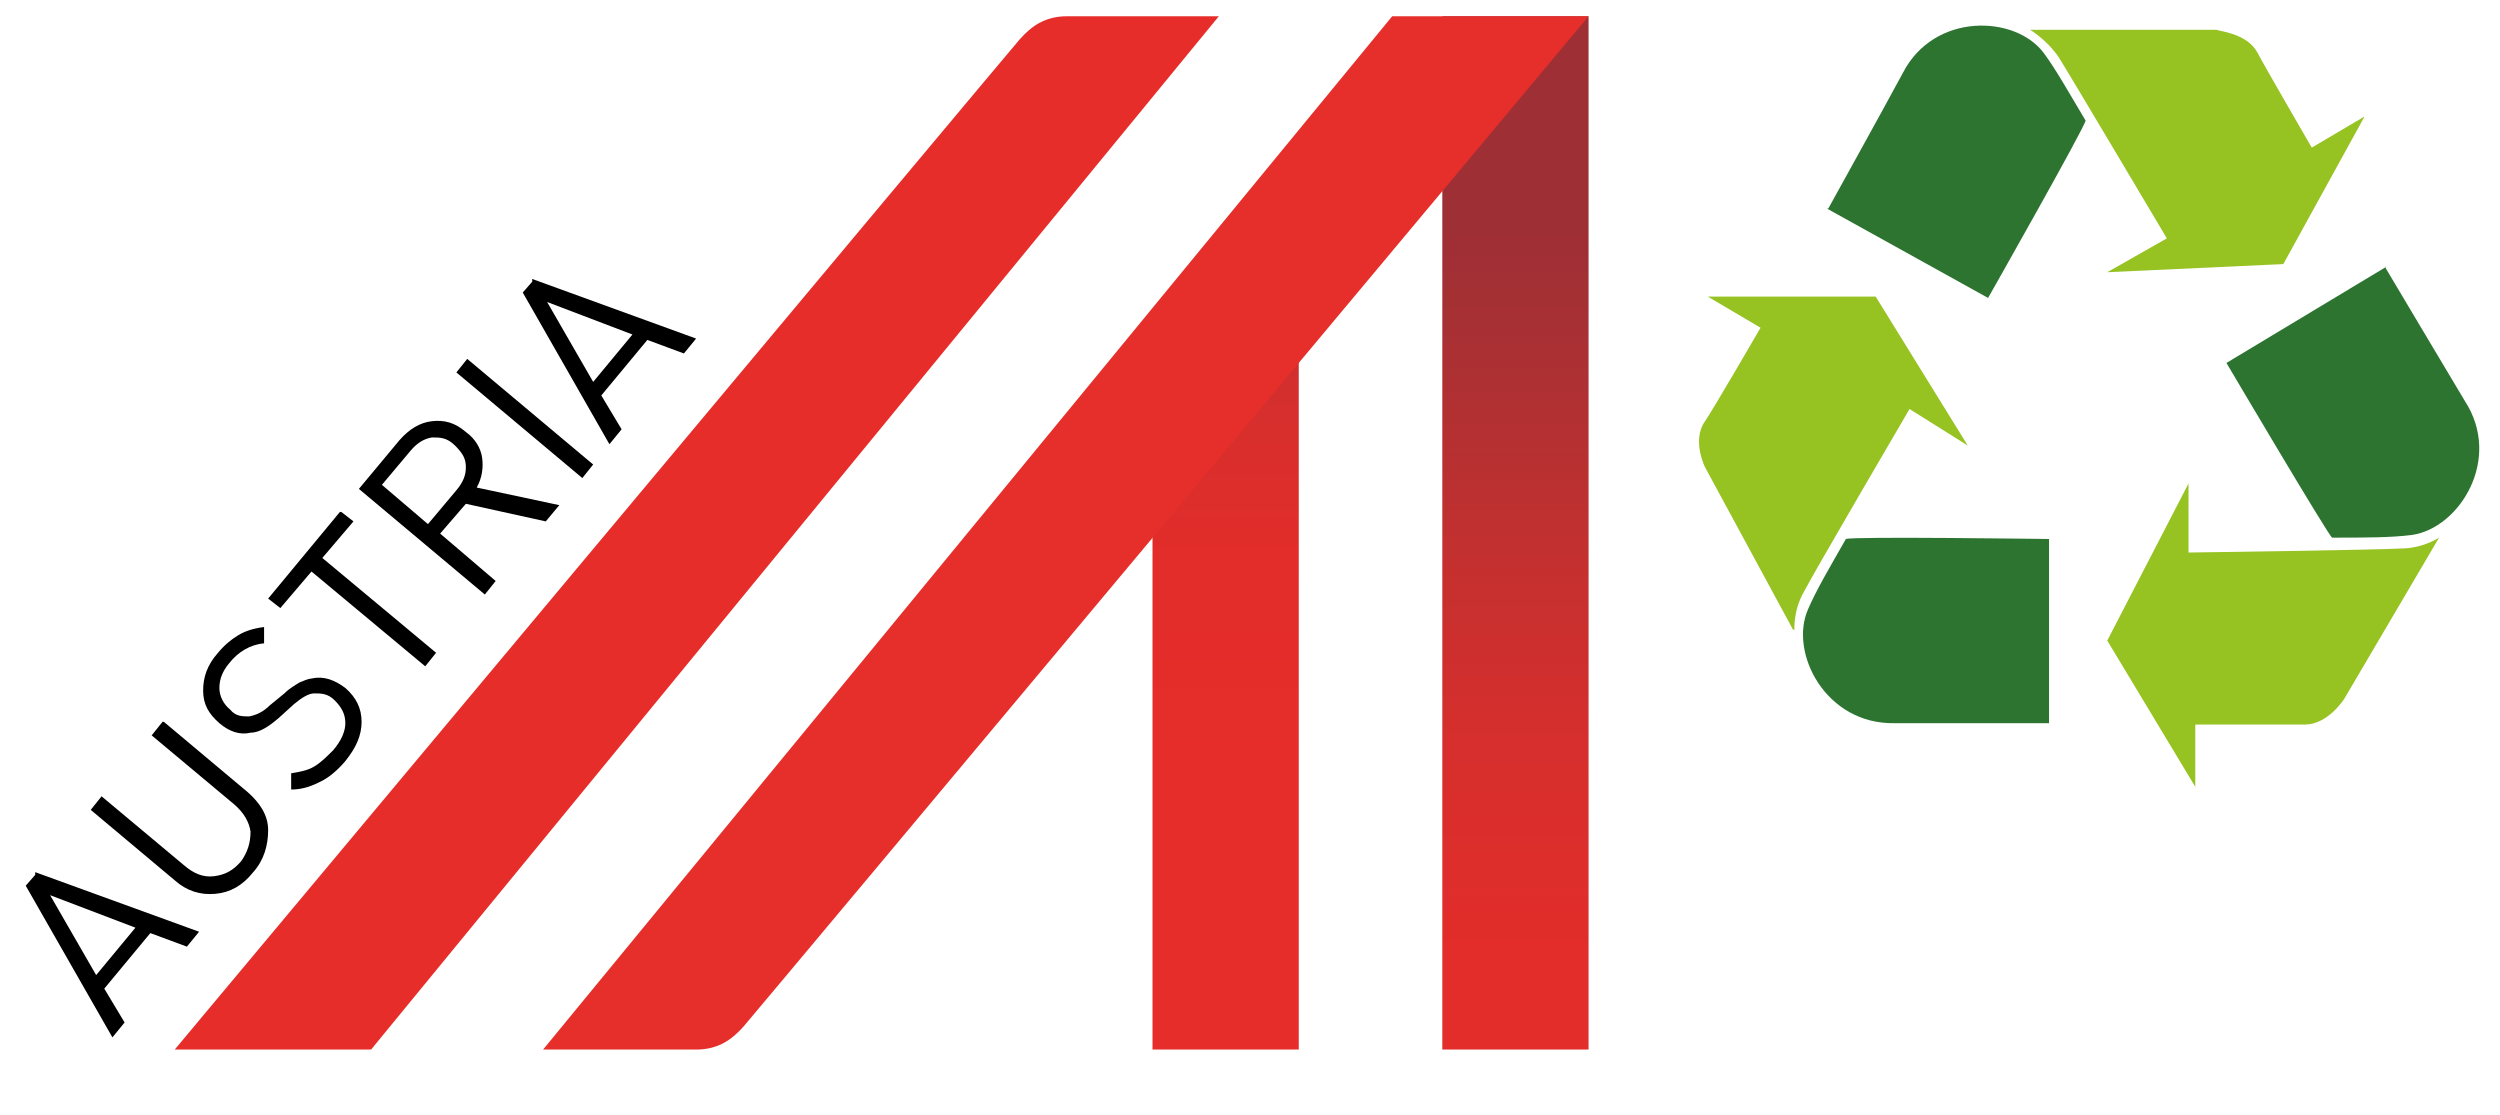
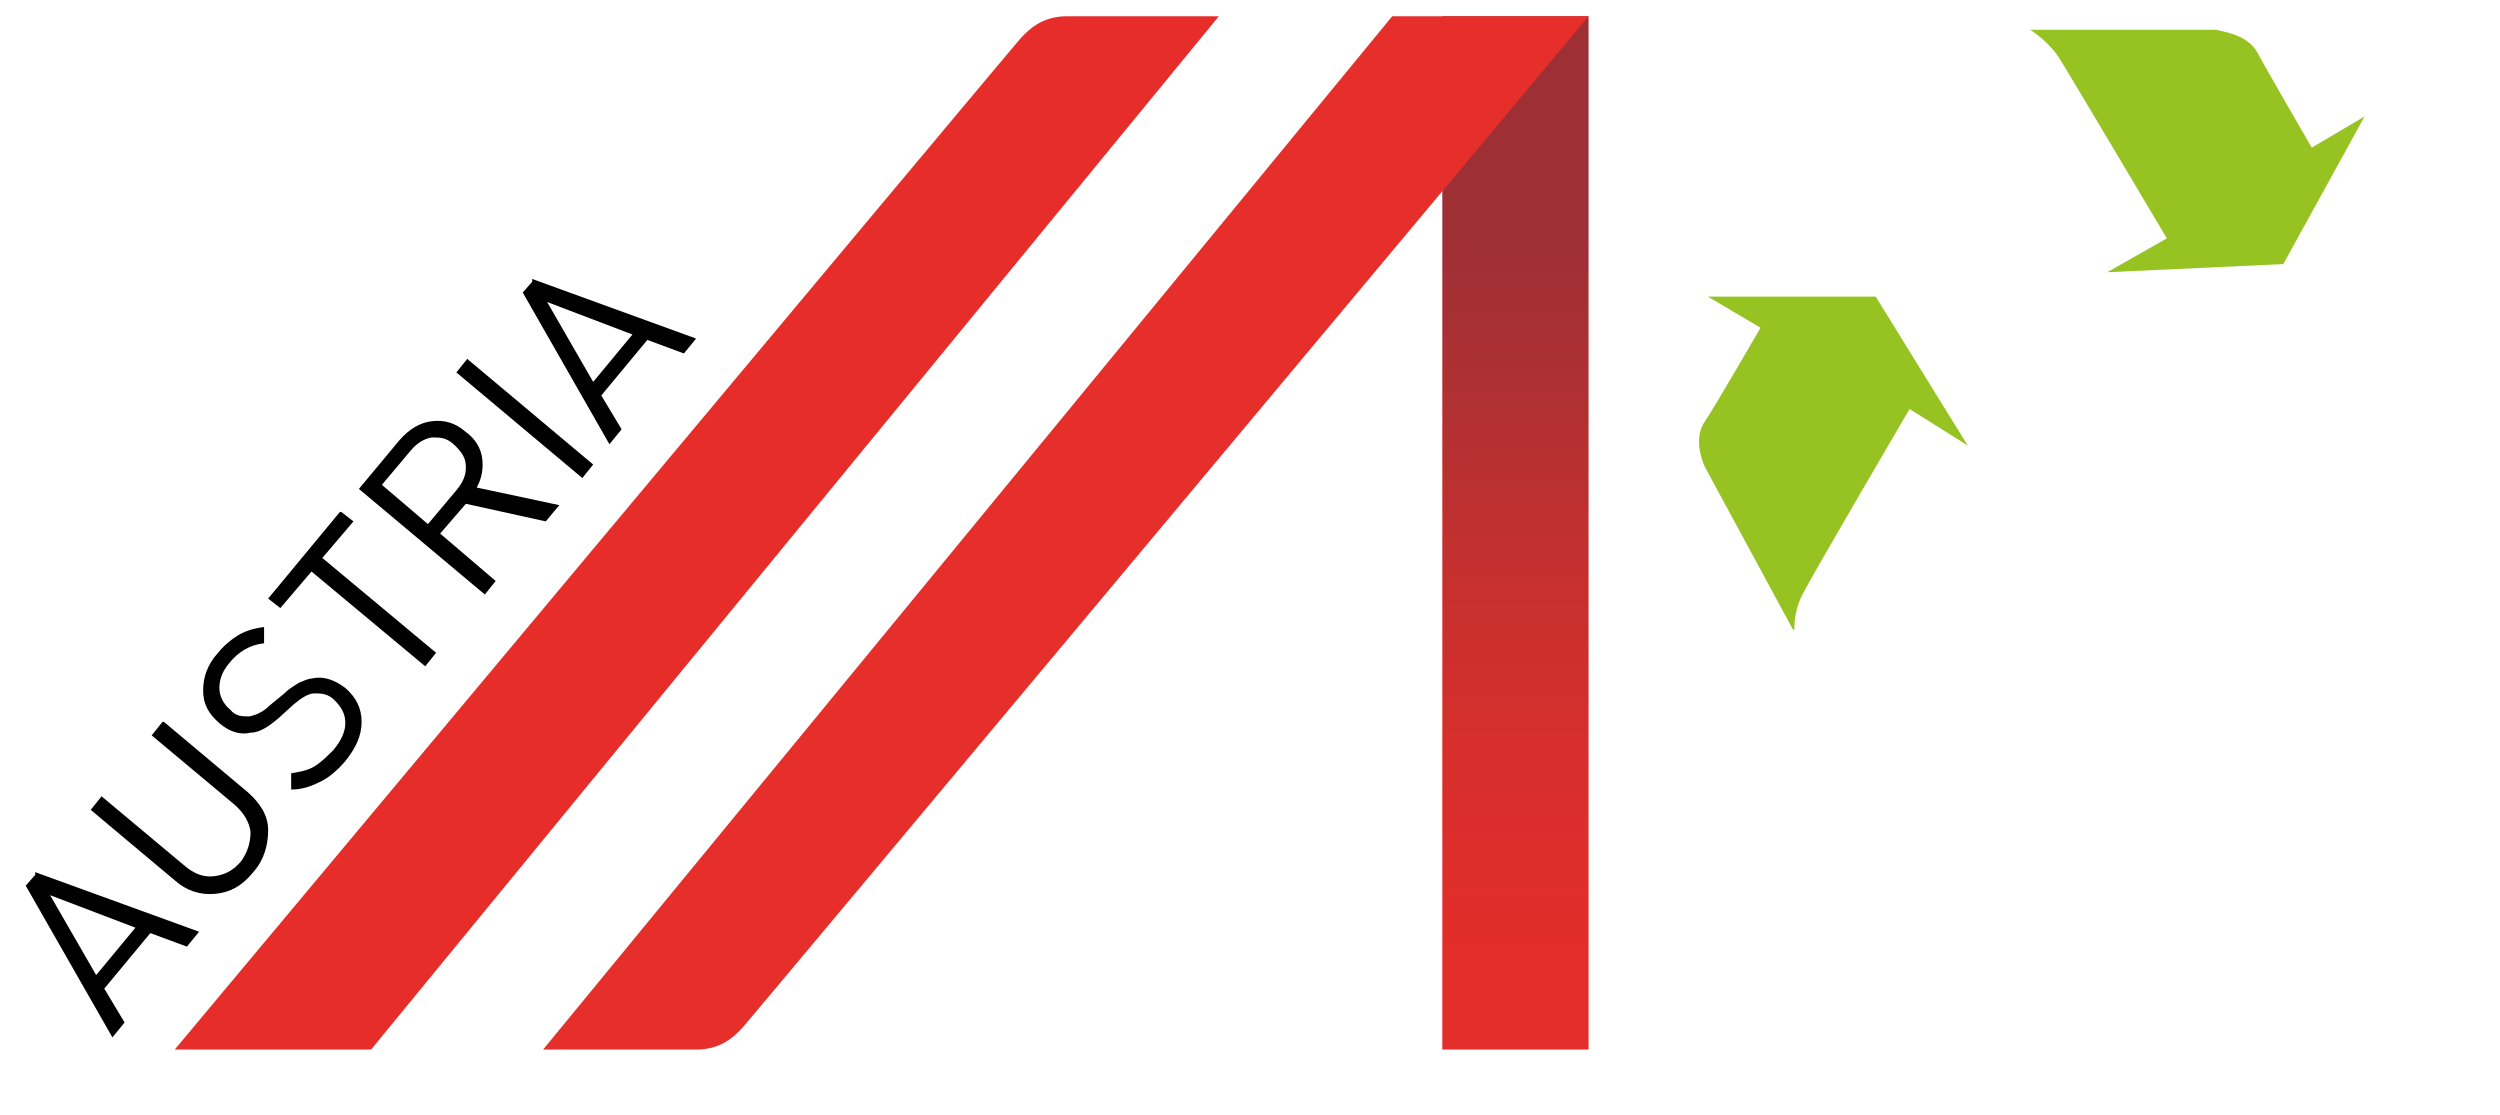
<svg xmlns="http://www.w3.org/2000/svg" version="1.1" viewBox="0 0 184.6 82.3">
  <defs>
    <style>
      .cls-1 {
        fill: none;
      }

      .cls-2 {
        clip-path: url(#clippath-1);
      }

      .cls-3 {
        fill: #96c222;
      }

      .cls-4 {
        fill: #2d7431;
      }

      .cls-5 {
        fill: url(#Unbenannter_Verlauf);
      }

      .cls-6 {
        fill: #e62f2b;
      }

      .cls-7 {
        fill: #e62d29;
      }

      .cls-8 {
        clip-path: url(#clippath);
      }

      .cls-9 {
        fill: url(#Unbenannter_Verlauf_2);
      }
    </style>
    <clipPath id="clippath">
-       <rect class="cls-1" x="85.1" y="24.3" width="10.8" height="53.2" />
-     </clipPath>
+       </clipPath>
    <linearGradient id="Unbenannter_Verlauf" data-name="Unbenannter Verlauf" x1="-374.1" y1="9.5" x2="-373.1" y2="9.5" gradientTransform="translate(-413.9 -19808) rotate(-90) scale(53.1)" gradientUnits="userSpaceOnUse">
      <stop offset="0" stop-color="#e62d29" />
      <stop offset=".3" stop-color="#e22d2a" />
      <stop offset=".5" stop-color="#d62f2d" />
      <stop offset=".7" stop-color="#c13030" />
      <stop offset=".9" stop-color="#a73034" />
      <stop offset="1" stop-color="#9d2f35" />
    </linearGradient>
    <clipPath id="clippath-1">
      <rect class="cls-1" x="106.5" y="1.2" width="10.8" height="76.3" />
    </clipPath>
    <linearGradient id="Unbenannter_Verlauf_2" data-name="Unbenannter Verlauf 2" x1="-374.1" y1="7.4" x2="-373.1" y2="7.4" gradientTransform="translate(-450.6 -28451.2) rotate(-90) scale(76.3)" gradientUnits="userSpaceOnUse">
      <stop offset="0" stop-color="#e62d29" />
      <stop offset=".3" stop-color="#e22d2a" />
      <stop offset=".5" stop-color="#d62f2d" />
      <stop offset=".7" stop-color="#c13030" />
      <stop offset=".9" stop-color="#a73034" />
      <stop offset="1" stop-color="#9d2f35" />
    </linearGradient>
  </defs>
  <g>
    <g id="Ebene_1">
      <g>
-         <path class="cls-4" d="M134.9,15.4l11.9,6.6s7.2-12.7,7.2-13.1c-1.2-2-2.2-3.8-3.1-5-2.1-2.8-8.1-3-10.4,1.5-1.4,2.6-5.5,10-5.5,10" />
        <path class="cls-3" d="M150.1,2.2h13.6c0,.1,2.2.2,3,1.7.4.8,4,7,4,7l3.9-2.3-6,10.9-13,.6,4.4-2.5s-7.3-12.3-8-13.4c-.9-1.3-2.1-2-2.1-2" />
-         <path class="cls-4" d="M176.2,19.7l-11.8,7.1s7.5,12.7,7.8,12.9c2.4,0,4.4,0,5.9-.2,3.5-.5,6.7-5.6,3.9-9.9-1.5-2.5-5.9-9.9-5.9-9.9" />
-         <path class="cls-3" d="M180.1,39.7l-7,11.9s-1.2,1.9-2.9,1.9c-.9,0-8.1,0-8.1,0v4.6s-6.5-10.8-6.5-10.8l6-11.6v5.1c0,0,14.4-.2,15.7-.3,1.6,0,2.8-.8,2.8-.8" />
-         <path class="cls-4" d="M151.3,53.4v-13.6s-14.6-.2-15,0c-1.2,2.1-2.2,3.8-2.8,5.2-1.4,3.2,1.3,8.5,6.4,8.4,2.9,0,11.4,0,11.4,0" />
        <path class="cls-3" d="M132.4,46.5l-6.5-12s-1-2,0-3.4c.5-.7,4.1-6.9,4.1-6.9l-3.9-2.3h12.4s6.8,11,6.8,11l-4.3-2.7s-7.2,12.3-7.8,13.5c-.8,1.4-.7,2.8-.7,2.8" />
      </g>
      <g class="cls-8">
        <rect class="cls-5" x="85.1" y="24.3" width="10.8" height="53.2" />
      </g>
      <g class="cls-2">
        <rect class="cls-9" x="106.5" y="1.2" width="10.8" height="76.3" />
      </g>
      <path d="M43.8,28.2l-3.4-5.9,6.3,2.4-2.9,3.5ZM39.3,20.8l-.7.8,6.4,11.2.9-1.1-1.5-2.5,3.4-4.1,2.7,1,.9-1.1-12.1-4.4ZM34.5,26.5l-.8,1,9.3,7.8.8-1-9.3-7.8ZM33.7,36.2l-2.1,2.5-3.4-2.9,2.1-2.5c.5-.6,1-.9,1.6-1,.6,0,1.1,0,1.7.6s.8,1,.8,1.6c0,.6-.2,1.1-.7,1.7M35.2,36c.4-.7.5-1.5.4-2.2s-.5-1.4-1.2-1.9c-.8-.7-1.6-.9-2.5-.8-.9.1-1.7.6-2.4,1.4l-3,3.6,9.3,7.8.8-1-4.1-3.5,1.9-2.2,5.9,1.3,1-1.2-6.1-1.3ZM25.1,37.8l-5.3,6.4.9.7,2.3-2.7,8.4,7,.8-1-8.4-7,2.3-2.7-.9-.7ZM23.1,50.1c-.4,0-.7.2-1,.3-.3.2-.7.4-1.1.8l-1.1.9c-.5.5-1,.7-1.5.8-.5,0-1,0-1.4-.5-.5-.4-.8-1-.8-1.6s.2-1.2.7-1.8c.7-.9,1.6-1.4,2.6-1.5v-1.2c-.8.1-1.4.3-1.9.6-.5.3-1,.7-1.5,1.3-.8.9-1.1,1.8-1.1,2.8s.4,1.7,1.2,2.4c.7.6,1.5.9,2.3.7.7,0,1.4-.5,2.1-1.1l1.1-1c.6-.5,1.1-.8,1.5-.8.5,0,1,0,1.5.5.5.5.8,1,.8,1.7,0,.6-.3,1.3-.9,2-.5.5-.9.9-1.4,1.2s-1.1.4-1.7.5v1.2c.9,0,1.6-.3,2.2-.6.6-.3,1.2-.8,1.8-1.5.8-1,1.2-1.9,1.2-2.9,0-1-.4-1.8-1.2-2.5-.8-.6-1.6-.9-2.5-.7M12,53.3l-.8,1,6.1,5.1c.7.6,1.1,1.3,1.2,2,0,.8-.2,1.5-.7,2.2-.6.7-1.2,1-2,1.1s-1.5-.2-2.2-.8l-6.1-5.1-.8,1,6.2,5.2c.9.8,1.9,1.1,3,1,1.1-.1,2-.6,2.8-1.6.8-.9,1.1-2,1.1-3.1,0-1.1-.6-2-1.5-2.8l-6.2-5.2ZM7.1,72l-3.4-5.9,6.3,2.4-2.9,3.5ZM2.6,64.6l-.7.8,6.4,11.2.9-1.1-1.5-2.5,3.4-4.1,2.7,1,.9-1.1-12.1-4.4Z" />
      <path class="cls-6" d="M40.1,77.5L102.8,1.2h14.5s-61.6,73.7-62.4,74.6c-.8.9-1.8,1.7-3.5,1.7h-11.2Z" />
      <path class="cls-7" d="M90,1.2L27.4,77.5h-14.5S74.5,3.8,75.3,2.9c.8-.9,1.8-1.7,3.5-1.7h11.2Z" />
    </g>
  </g>
</svg>